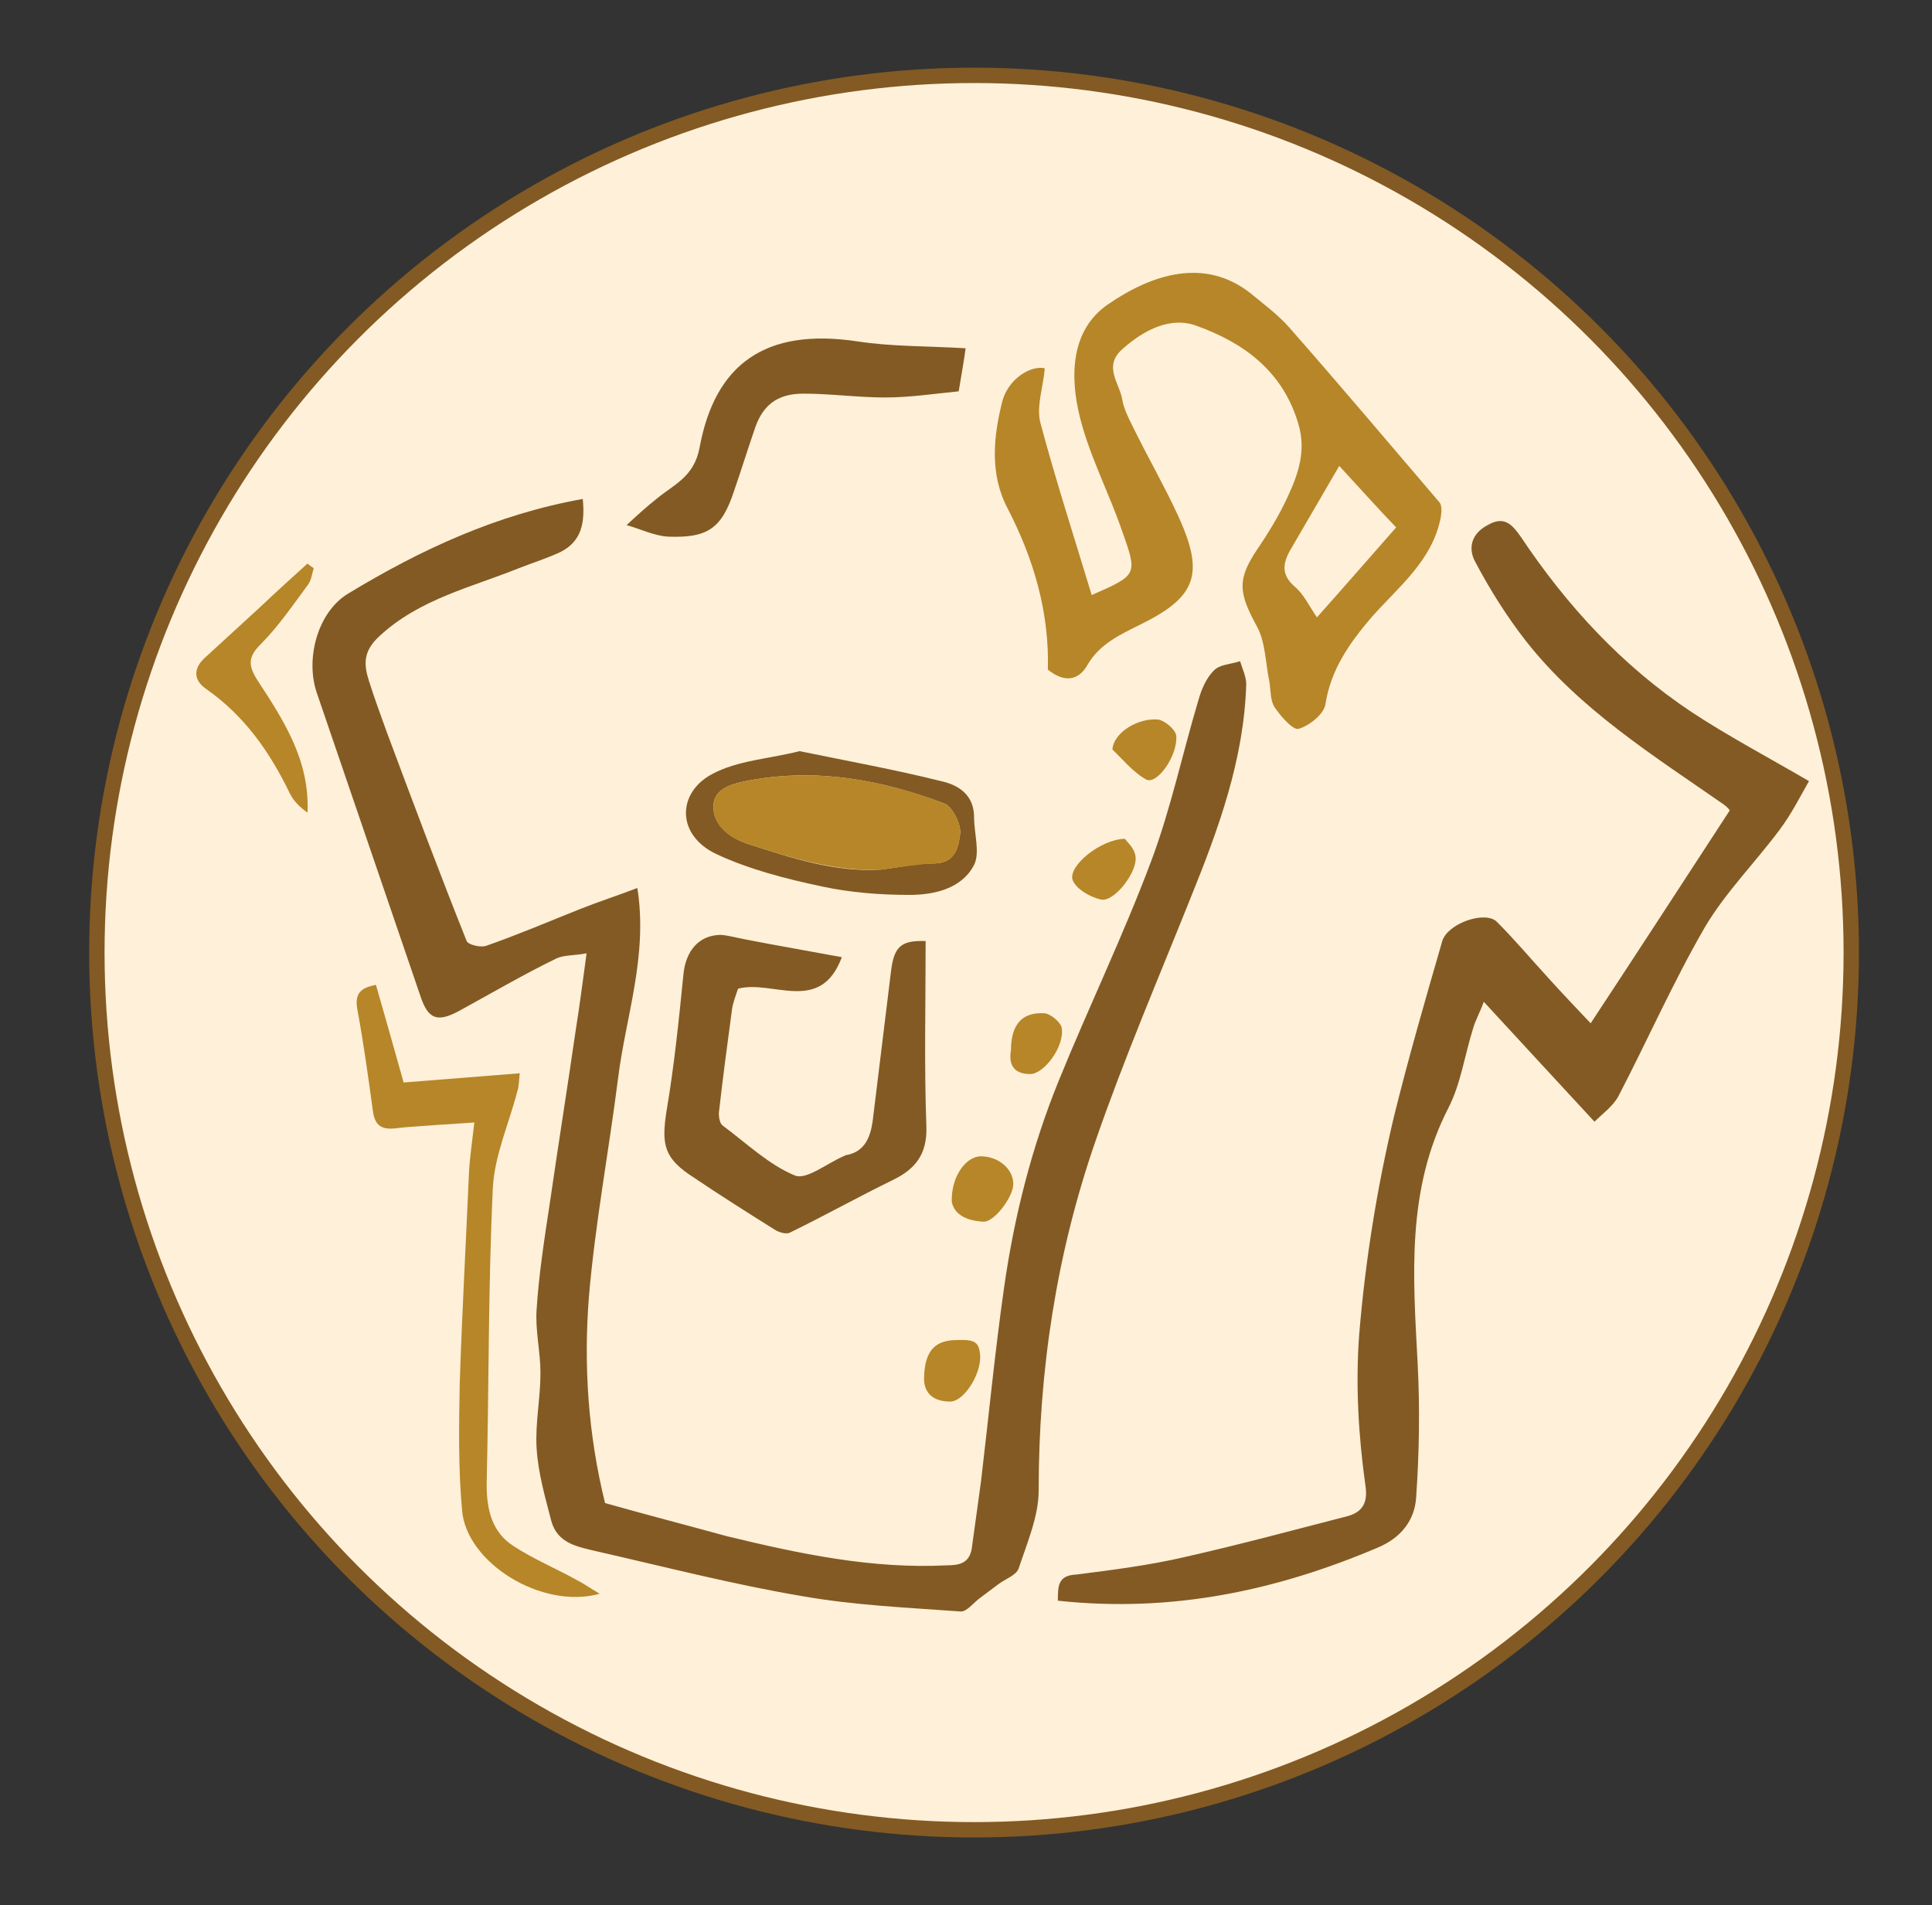
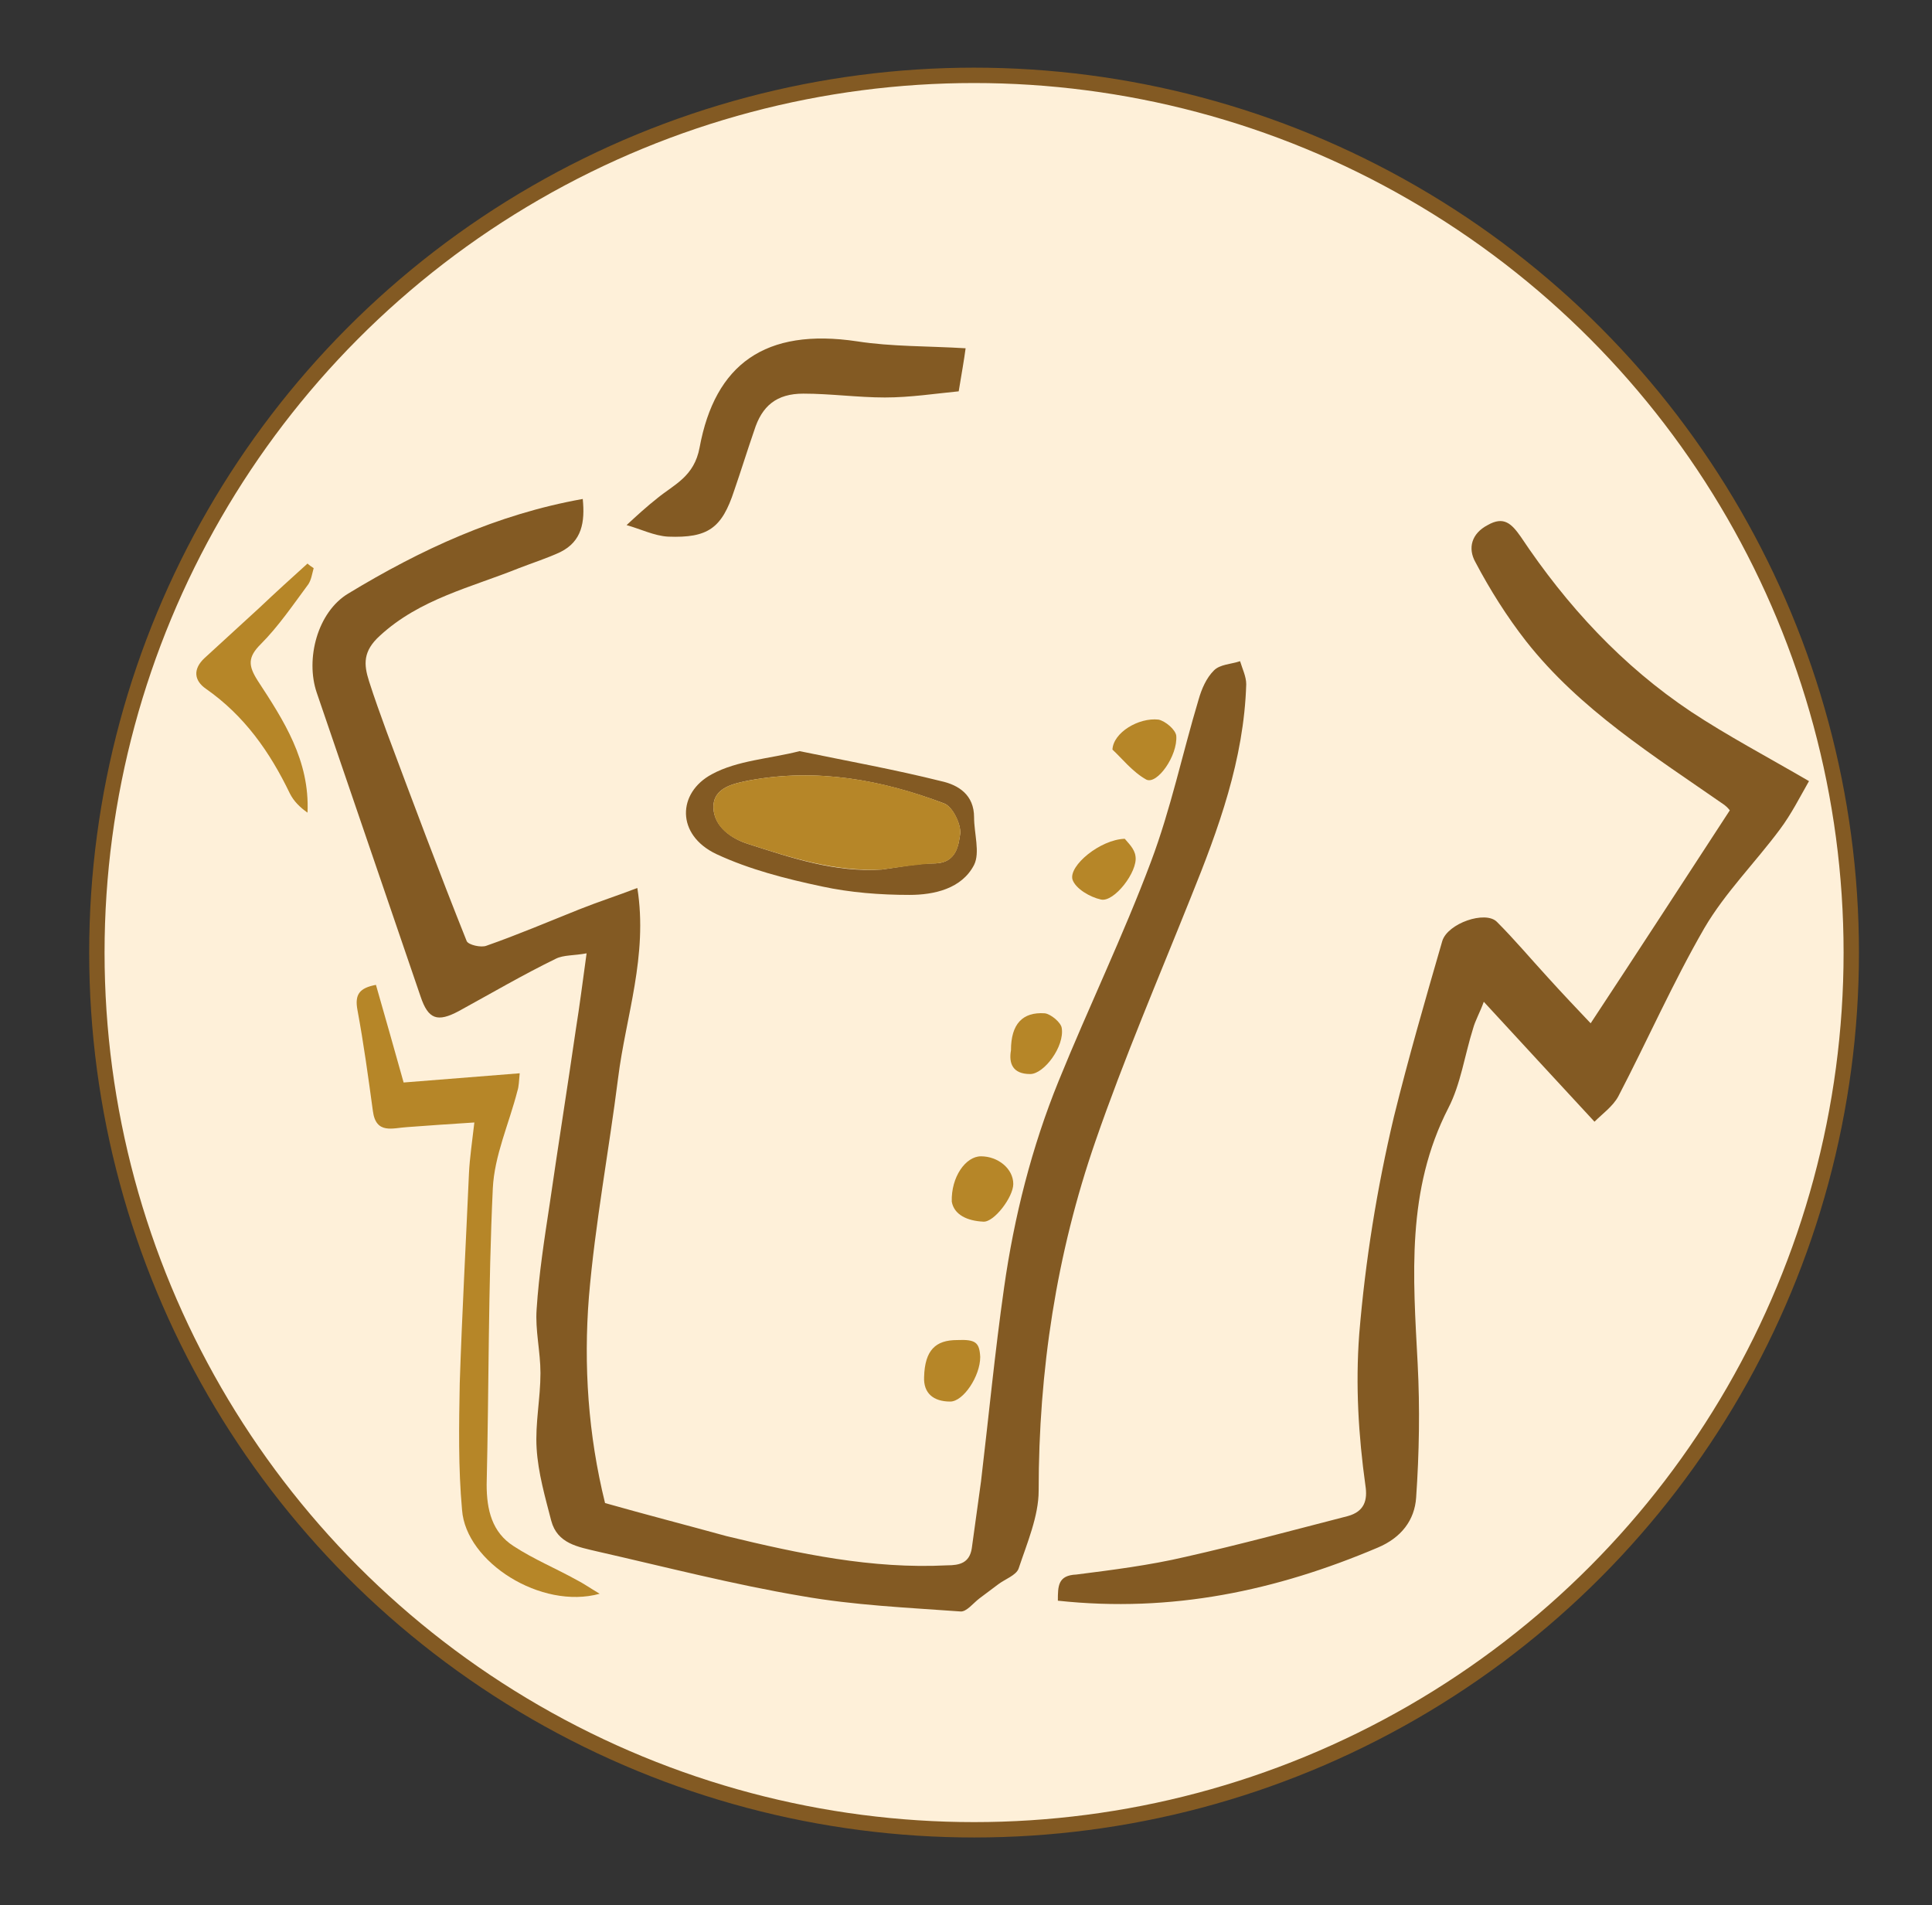
<svg xmlns="http://www.w3.org/2000/svg" version="1.1" id="Layer_1" x="0" y="0" viewBox="0 0 251.3 247.8" xml:space="preserve">
  <rect x="0" y="0" width="251.3" height="247.8" fill="#333333" stroke="none" />
  <style>.st1{fill:#835a23}.st2{fill:#b68628}</style>
  <circle cx="126.7" cy="123.9" r="114.1" fill="#fef0d9" stroke="#835a23" stroke-width="2" stroke-miterlimit="10" />
  <path class="st1" d="M78.7 195.5c-2.2-8.9-2.8-17.9-2.1-26.8.8-9.5 2.6-19 3.8-28.5 1-8 3.9-15.9 2.5-24.7-2.6 1-5.1 1.8-7.6 2.8-4 1.6-8 3.3-12 4.7-.7.3-2.4-.1-2.6-.6-3.6-9-7-18.1-10.4-27.2-.8-2.2-1.6-4.4-2.3-6.6s-.8-3.9 1.4-5.9c5.2-4.8 11.9-6.3 18.1-8.8 1.8-.7 3.7-1.3 5.4-2.1 2.8-1.4 3.2-3.9 2.9-6.9-11.2 2-21.1 6.6-30.5 12.3-4 2.4-5.6 8.5-4.1 12.9 4.5 13.2 9 26.3 13.5 39.5 1 3 2.2 3.4 5 1.9 4.2-2.3 8.3-4.7 12.6-6.8 1-.5 2.4-.4 4-.7-.5 3.6-.9 6.8-1.4 9.9-1.1 7.6-2.3 15.1-3.4 22.7-.7 4.6-1.4 9.1-1.7 13.7-.2 2.7.5 5.5.5 8.3 0 3.3-.7 6.5-.5 9.8.2 3.2 1.1 6.3 1.9 9.4.8 3 3.5 3.4 6 4 8.8 2 17.7 4.3 26.6 5.8 6.8 1.2 13.7 1.5 20.6 2 .8.1 1.7-1.1 2.5-1.7l2.4-1.8c.9-.7 2.4-1.2 2.7-2.1 1.1-3.3 2.6-6.8 2.6-10.1 0-15.6 2.3-30.8 7.4-45.5 3.7-10.7 8.2-21.2 12.4-31.7 3.6-8.9 6.9-17.9 7.2-27.7 0-1-.5-2-.8-3-1.2.4-2.6.4-3.4 1.2-1 1-1.6 2.4-2 3.8-2.1 7-3.6 14.2-6.2 21.1-3.6 9.6-8.1 18.9-12 28.5-3.5 8.6-5.8 17.7-7.1 26.9-1.2 8.4-2 16.8-3 25.2l-1.2 8.7c-.3 1.9-1.6 2.2-3.2 2.2-9.8.5-19.2-1.5-28.7-3.8-5.1-1.4-10.5-2.8-15.8-4.3zM137.6 208.2c14.8 1.6 28.4-1.3 41.6-6.9 3.1-1.3 4.8-3.6 5-6.5.4-5.8.5-11.6.2-17.4-.6-11.4-1.5-22.6 4-33.3 1.6-3.1 2.1-6.8 3.2-10.3.3-1.1.9-2.1 1.4-3.5 4.8 5.2 9.3 10.1 14.4 15.6 1-1 2.4-2 3.1-3.3 3.8-7.3 7.1-14.8 11.2-21.9 2.7-4.6 6.6-8.5 9.8-12.8 1.5-2 2.6-4.2 3.8-6.3-5.5-3.2-10.6-5.9-15.3-9-9-6-16.2-13.8-22.2-22.8-1.2-1.7-2.2-2.7-4.3-1.5-2.1 1.1-2.6 3-1.6 4.8 1.9 3.6 4.1 7.1 6.6 10.3 7 8.9 16.6 14.9 25.8 21.3.4.3.7.7.7.7-6 9.2-11.9 18.3-18.1 27.7-1.8-1.9-3.7-3.9-5.6-6-2.2-2.4-4.3-4.9-6.6-7.2-1.5-1.5-6.4.2-7.1 2.5-2.2 7.6-4.4 15.2-6.3 22.9-2.2 9.3-3.7 18.6-4.5 28.2-.5 6.7-.1 13.2.8 19.7.3 1.9-.1 3.4-2.3 4-7 1.8-14 3.7-21.1 5.3-4.7 1.1-9.5 1.7-14.2 2.3-2.4.1-2.4 1.5-2.4 3.4z" />
-   <path class="st2" d="M142 77.4c-2.3-7.6-4.7-15-6.7-22.5-.5-2.1.4-4.6.6-7-1.9-.4-4.7 1.4-5.5 4.2-1.2 4.7-1.7 9.6.7 14.1 3.4 6.6 5.4 13.5 5.2 20.9 2.1 1.7 4 1.5 5.2-.7 1.6-2.7 4.3-3.9 6.9-5.2 7.3-3.6 8.3-6.6 4.8-14.2-1.8-3.9-4-7.7-5.9-11.6-.5-1-1.1-2.2-1.3-3.3-.3-2.2-2.6-4.4 0-6.7 2.8-2.5 6.3-4.3 9.7-3 6.1 2.2 11.2 5.9 13.2 12.8 1 3.4 0 6.4-1.4 9.4-1.1 2.4-2.5 4.7-4 6.9-2.6 3.9-2.4 5.6 0 10 1.1 2 1.1 4.7 1.6 7.1.2 1.1.1 2.5.7 3.4.8 1.2 2.4 3 3.1 2.8 1.4-.4 3.3-1.9 3.5-3.2.7-4.5 3.1-7.9 5.9-11.2 3.5-4 8-7.4 9.1-13.1.1-.6.2-1.6-.2-2-6.5-7.6-12.9-15.2-19.5-22.7-1.5-1.7-3.4-3.1-5.1-4.5-5.9-4.6-12.7-2.5-18.5 1.5-4.8 3.3-5 9.3-3.6 14.8 1.3 5.1 3.8 9.8 5.5 14.8 2 5.6 1.9 5.6-4 8.2zm32.2-16.8c2.5 2.7 4.9 5.4 7.4 8-3.6 4.1-7 8-10.3 11.7-1.1-1.6-1.7-3-2.9-4-1.7-1.5-1.6-2.9-.6-4.7 2.1-3.6 4.2-7.2 6.4-11z" />
-   <path class="st1" d="M120.4 122.4c-3.2-.1-4.1.7-4.5 3.9-.8 6.5-1.6 13.1-2.4 19.6-.3 2-1 3.8-3.2 4.3-.2 0-.4.1-.6.2-2.1.9-4.8 3.1-6.3 2.5-3.4-1.4-6.3-4.2-9.4-6.5-.4-.3-.5-1.1-.5-1.6.5-4.5 1.1-8.9 1.7-13.4.1-.9.5-1.9.8-2.8 4.5-1.2 10.7 3.4 13.5-4.1-4.3-.8-8.4-1.5-12.5-2.3-1.1-.2-2.1-.5-3.2-.6-2.9 0-4.6 2.1-4.9 5.1-.6 6-1.2 11.9-2.2 17.8-.7 4.5-.3 6.2 3.6 8.7 3.4 2.3 6.9 4.5 10.4 6.7.6.4 1.6.7 2.1.4 4.5-2.2 8.8-4.6 13.3-6.8 2.9-1.4 4.5-3.3 4.4-6.9-.3-7.9-.1-15.9-.1-24.2z" />
  <path class="st2" d="M78 207.3c-1.5-.9-2.2-1.4-3-1.8-2.7-1.5-5.6-2.7-8.2-4.4-2.8-1.8-3.5-4.7-3.5-8 .3-12.8.2-25.7.8-38.5.2-4.3 2.1-8.4 3.2-12.7.2-.6.2-1.3.3-2.3-5.1.4-10 .8-15.1 1.2-1.2-4.3-2.4-8.5-3.6-12.7-2.1.4-2.8 1.2-2.4 3.3.8 4.3 1.4 8.7 2 13.1.4 3.1 2.6 2.2 4.5 2.1 2.7-.2 5.5-.4 8.7-.6-.3 2.6-.6 4.6-.7 6.6-.4 9.1-.9 18.2-1.2 27.3-.1 5.5-.2 11 .3 16.5.5 6.8 10.3 13 17.9 10.9z" />
-   <path class="st1" d="M125.6 45.3c-4.9-.3-9.6-.2-14.1-.9-12-1.8-18.5 3-20.5 13.8-.7 3.8-3.3 4.8-5.5 6.6-1.4 1.1-2.7 2.3-4 3.5 1.8.5 3.6 1.4 5.4 1.5 5.2.2 7-1.1 8.6-6 .9-2.6 1.7-5.2 2.6-7.8 1-3.2 2.9-4.8 6.4-4.8s7.1.5 10.6.5c3.3 0 6.5-.5 9.6-.8.4-2.4.7-4.1.9-5.6zM104 97.7c-3.9 1-8.1 1.2-11.4 3-4.5 2.4-4.7 7.9.6 10.4 4.3 2 9 3.2 13.7 4.2 3.7.8 7.6 1.1 11.4 1.1 3.2 0 6.8-.8 8.4-3.9.8-1.6 0-4.1 0-6.2 0-2.9-2-4.2-4.3-4.7-6-1.5-12.1-2.6-18.4-3.9zm10.7 15.4c-6.1.4-11.7-1.5-17.3-3.3-2.3-.7-4.5-2.3-4.6-4.7-.1-2.7 2.7-3.2 4.7-3.6 8.7-1.6 17.1-.1 25.3 3 1.1.4 2.2 2.7 2.1 3.9-.2 1.5-.5 3.8-3.2 3.9-2.4 0-4.7.5-7 .8z" />
+   <path class="st1" d="M125.6 45.3c-4.9-.3-9.6-.2-14.1-.9-12-1.8-18.5 3-20.5 13.8-.7 3.8-3.3 4.8-5.5 6.6-1.4 1.1-2.7 2.3-4 3.5 1.8.5 3.6 1.4 5.4 1.5 5.2.2 7-1.1 8.6-6 .9-2.6 1.7-5.2 2.6-7.8 1-3.2 2.9-4.8 6.4-4.8s7.1.5 10.6.5c3.3 0 6.5-.5 9.6-.8.4-2.4.7-4.1.9-5.6zM104 97.7c-3.9 1-8.1 1.2-11.4 3-4.5 2.4-4.7 7.9.6 10.4 4.3 2 9 3.2 13.7 4.2 3.7.8 7.6 1.1 11.4 1.1 3.2 0 6.8-.8 8.4-3.9.8-1.6 0-4.1 0-6.2 0-2.9-2-4.2-4.3-4.7-6-1.5-12.1-2.6-18.4-3.9zm10.7 15.4c-6.1.4-11.7-1.5-17.3-3.3-2.3-.7-4.5-2.3-4.6-4.7-.1-2.7 2.7-3.2 4.7-3.6 8.7-1.6 17.1-.1 25.3 3 1.1.4 2.2 2.7 2.1 3.9-.2 1.5-.5 3.8-3.2 3.9-2.4 0-4.7.5-7 .8" />
  <path class="st2" d="M40 73.3c-2.1 1.9-4.2 3.8-6.2 5.7l-7.2 6.6c-1.5 1.4-1.4 2.9.2 4 5 3.5 8.3 8.2 10.9 13.6.5 1 1.3 1.8 2.3 2.5.3-6.8-3.1-12-6.5-17.2-1.2-1.9-1.3-3 .4-4.7 2.3-2.3 4.2-5.1 6.2-7.8.4-.6.5-1.4.7-2.1-.3-.2-.6-.4-.8-.6zM123.8 156.3c.3 1.7 2 2.5 4.1 2.6 1.4.1 3.9-3.2 3.9-4.9 0-2-2-3.6-4.2-3.6-2 0-3.9 2.7-3.8 5.9zM124.5 174.3c-2.8 0-4.2 1.3-4.3 4.8-.1 2.1 1.2 3.2 3.4 3.2 1.7 0 3.9-3.3 3.9-5.8-.1-1.9-.6-2.3-3-2.2zM144.7 97.5c1.2 1.1 2.6 2.9 4.4 3.9 1.4.7 4.1-3.1 3.9-5.7-.1-.8-1.4-1.9-2.3-2.1-2.6-.3-5.9 1.7-6 3.9zM146.3 109.1c-3.2.1-7.3 3.5-6.8 5.3.4 1.2 2.3 2.3 3.7 2.6 1.7.4 4.8-3.6 4.5-5.6-.1-1-1-1.8-1.4-2.3zM131.5 136.6c-.3 1.7.2 3.1 2.5 3.1 1.8 0 4.5-3.6 4.1-6-.1-.7-1.4-1.8-2.2-1.9-2.9-.2-4.4 1.4-4.4 4.8zM114.7 113.1c2.3-.3 4.7-.7 7-.8 2.7-.1 3-2.3 3.2-3.9.1-1.3-1-3.5-2.1-3.9-8.1-3.1-16.6-4.6-25.3-3-2 .4-4.8.9-4.7 3.6.1 2.5 2.3 4 4.6 4.7 5.6 1.8 11.2 3.6 17.3 3.3z" />
</svg>